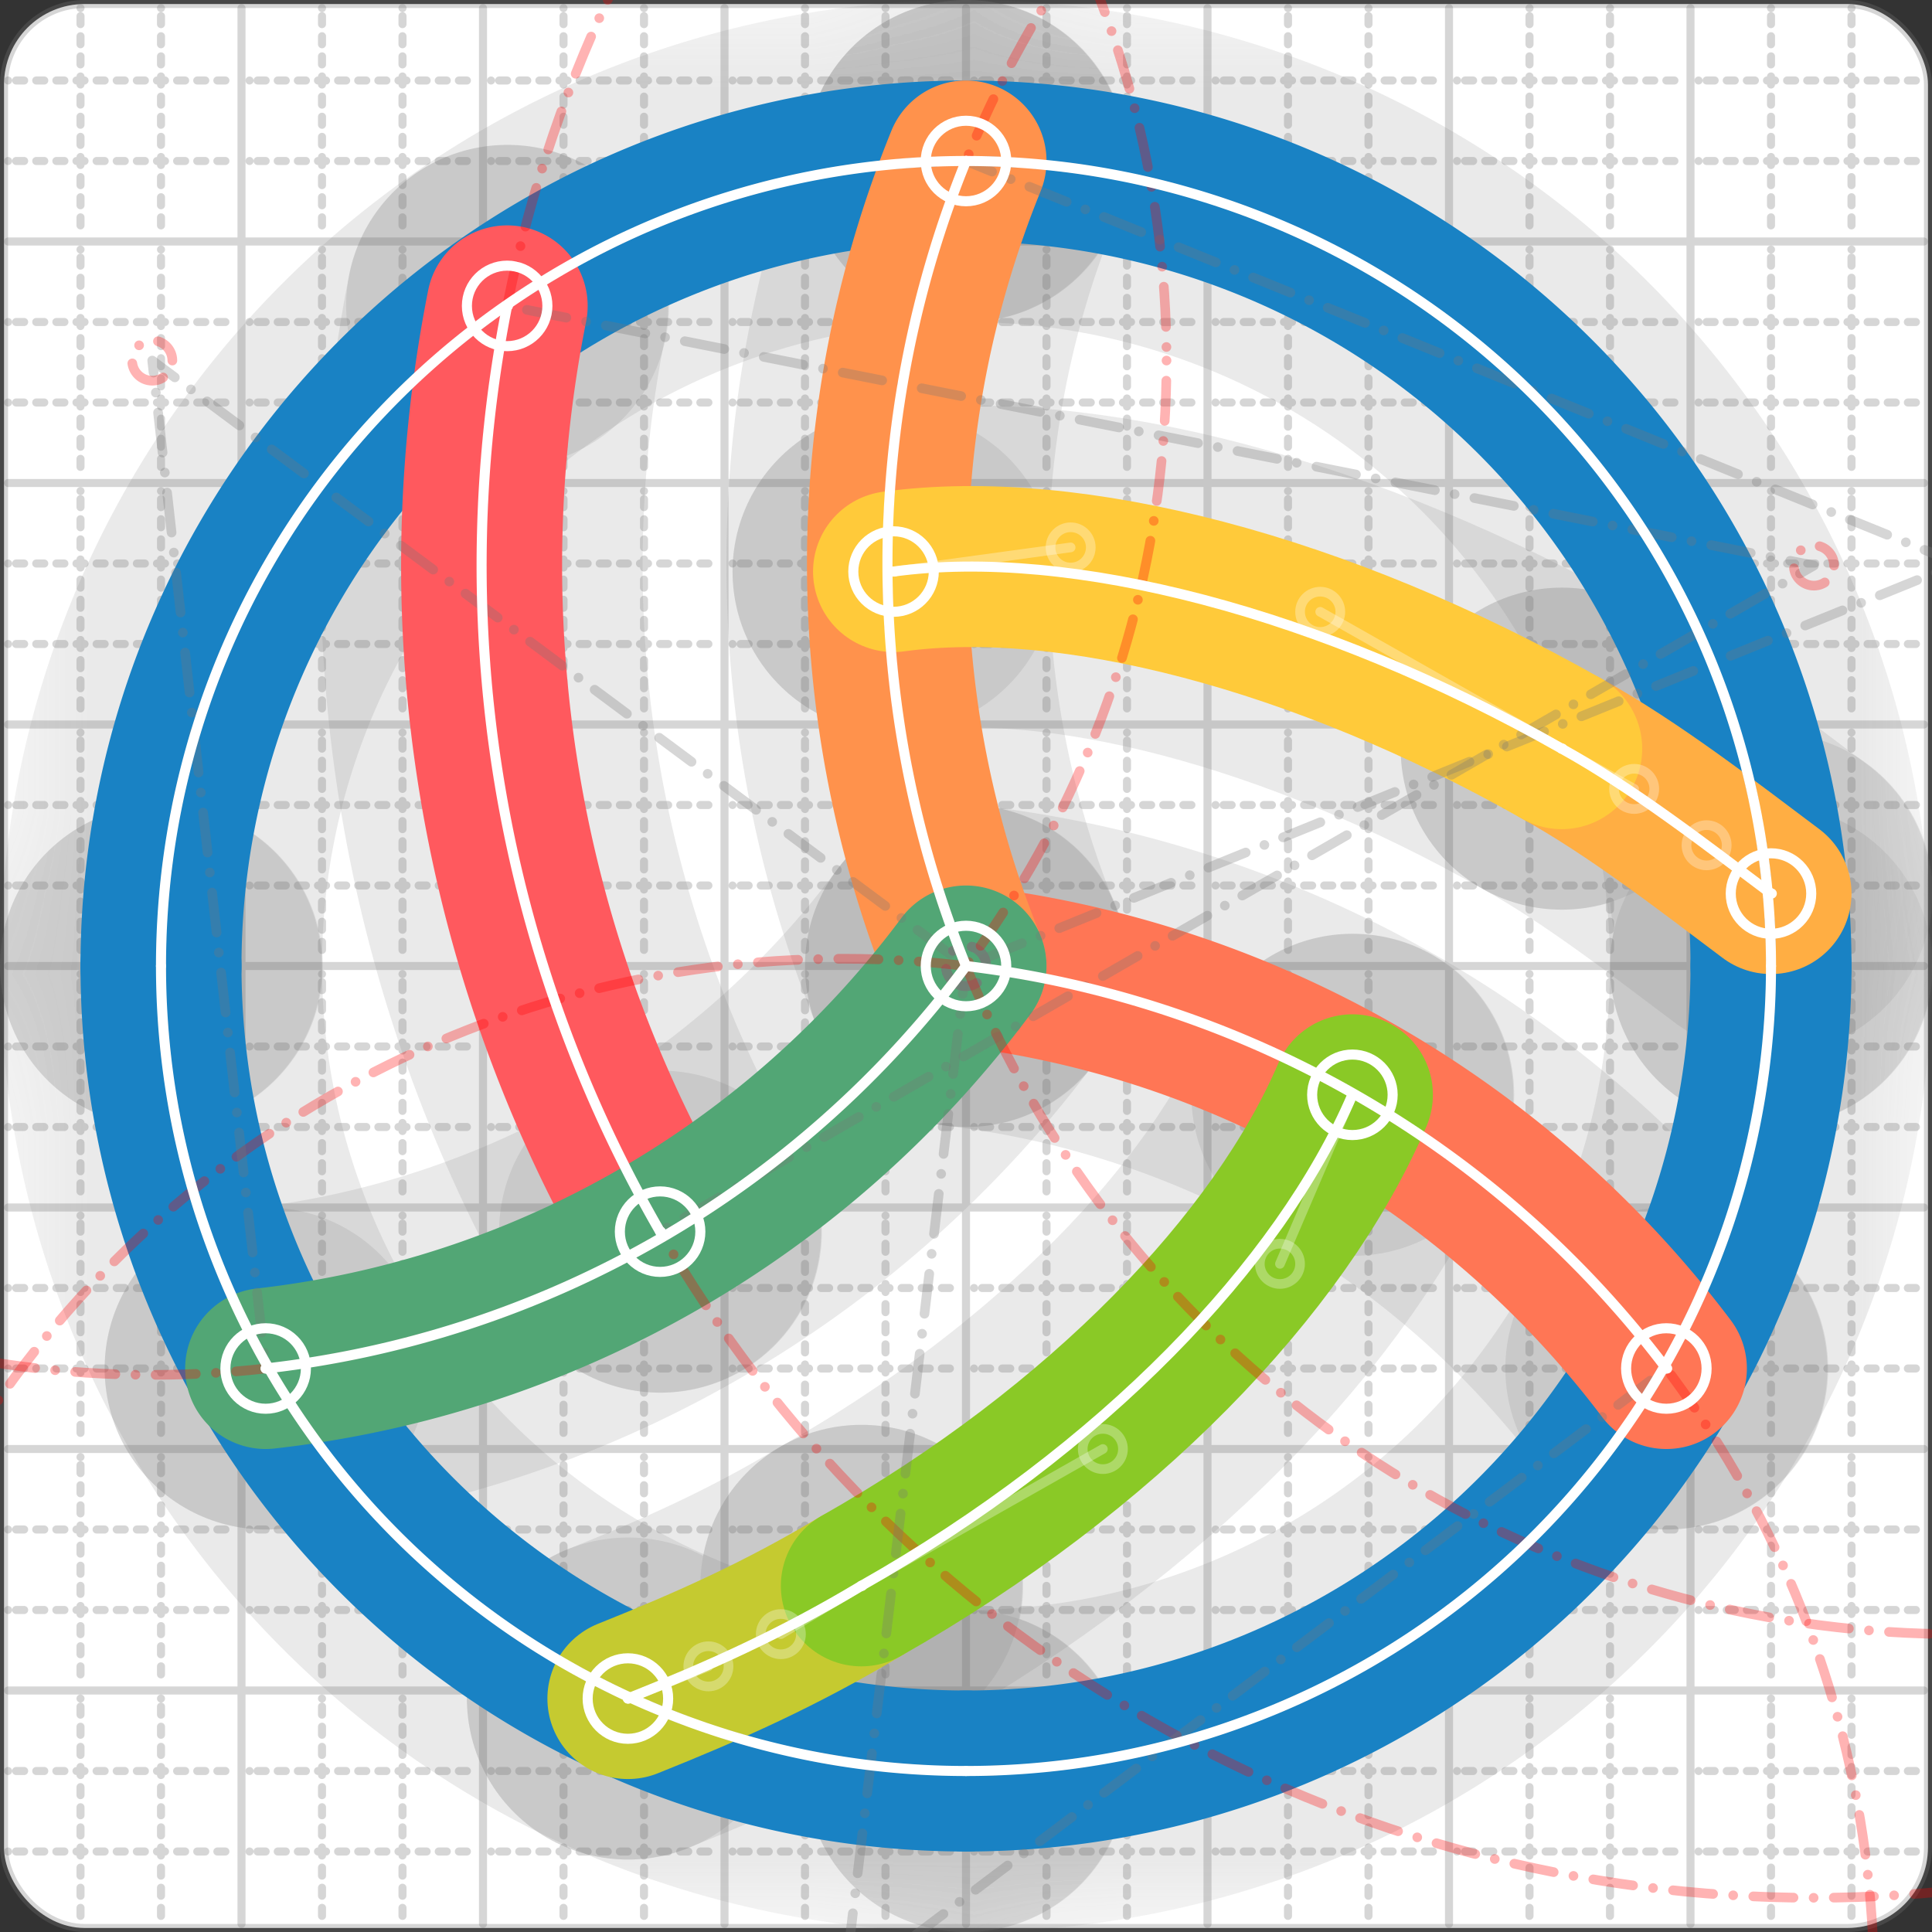
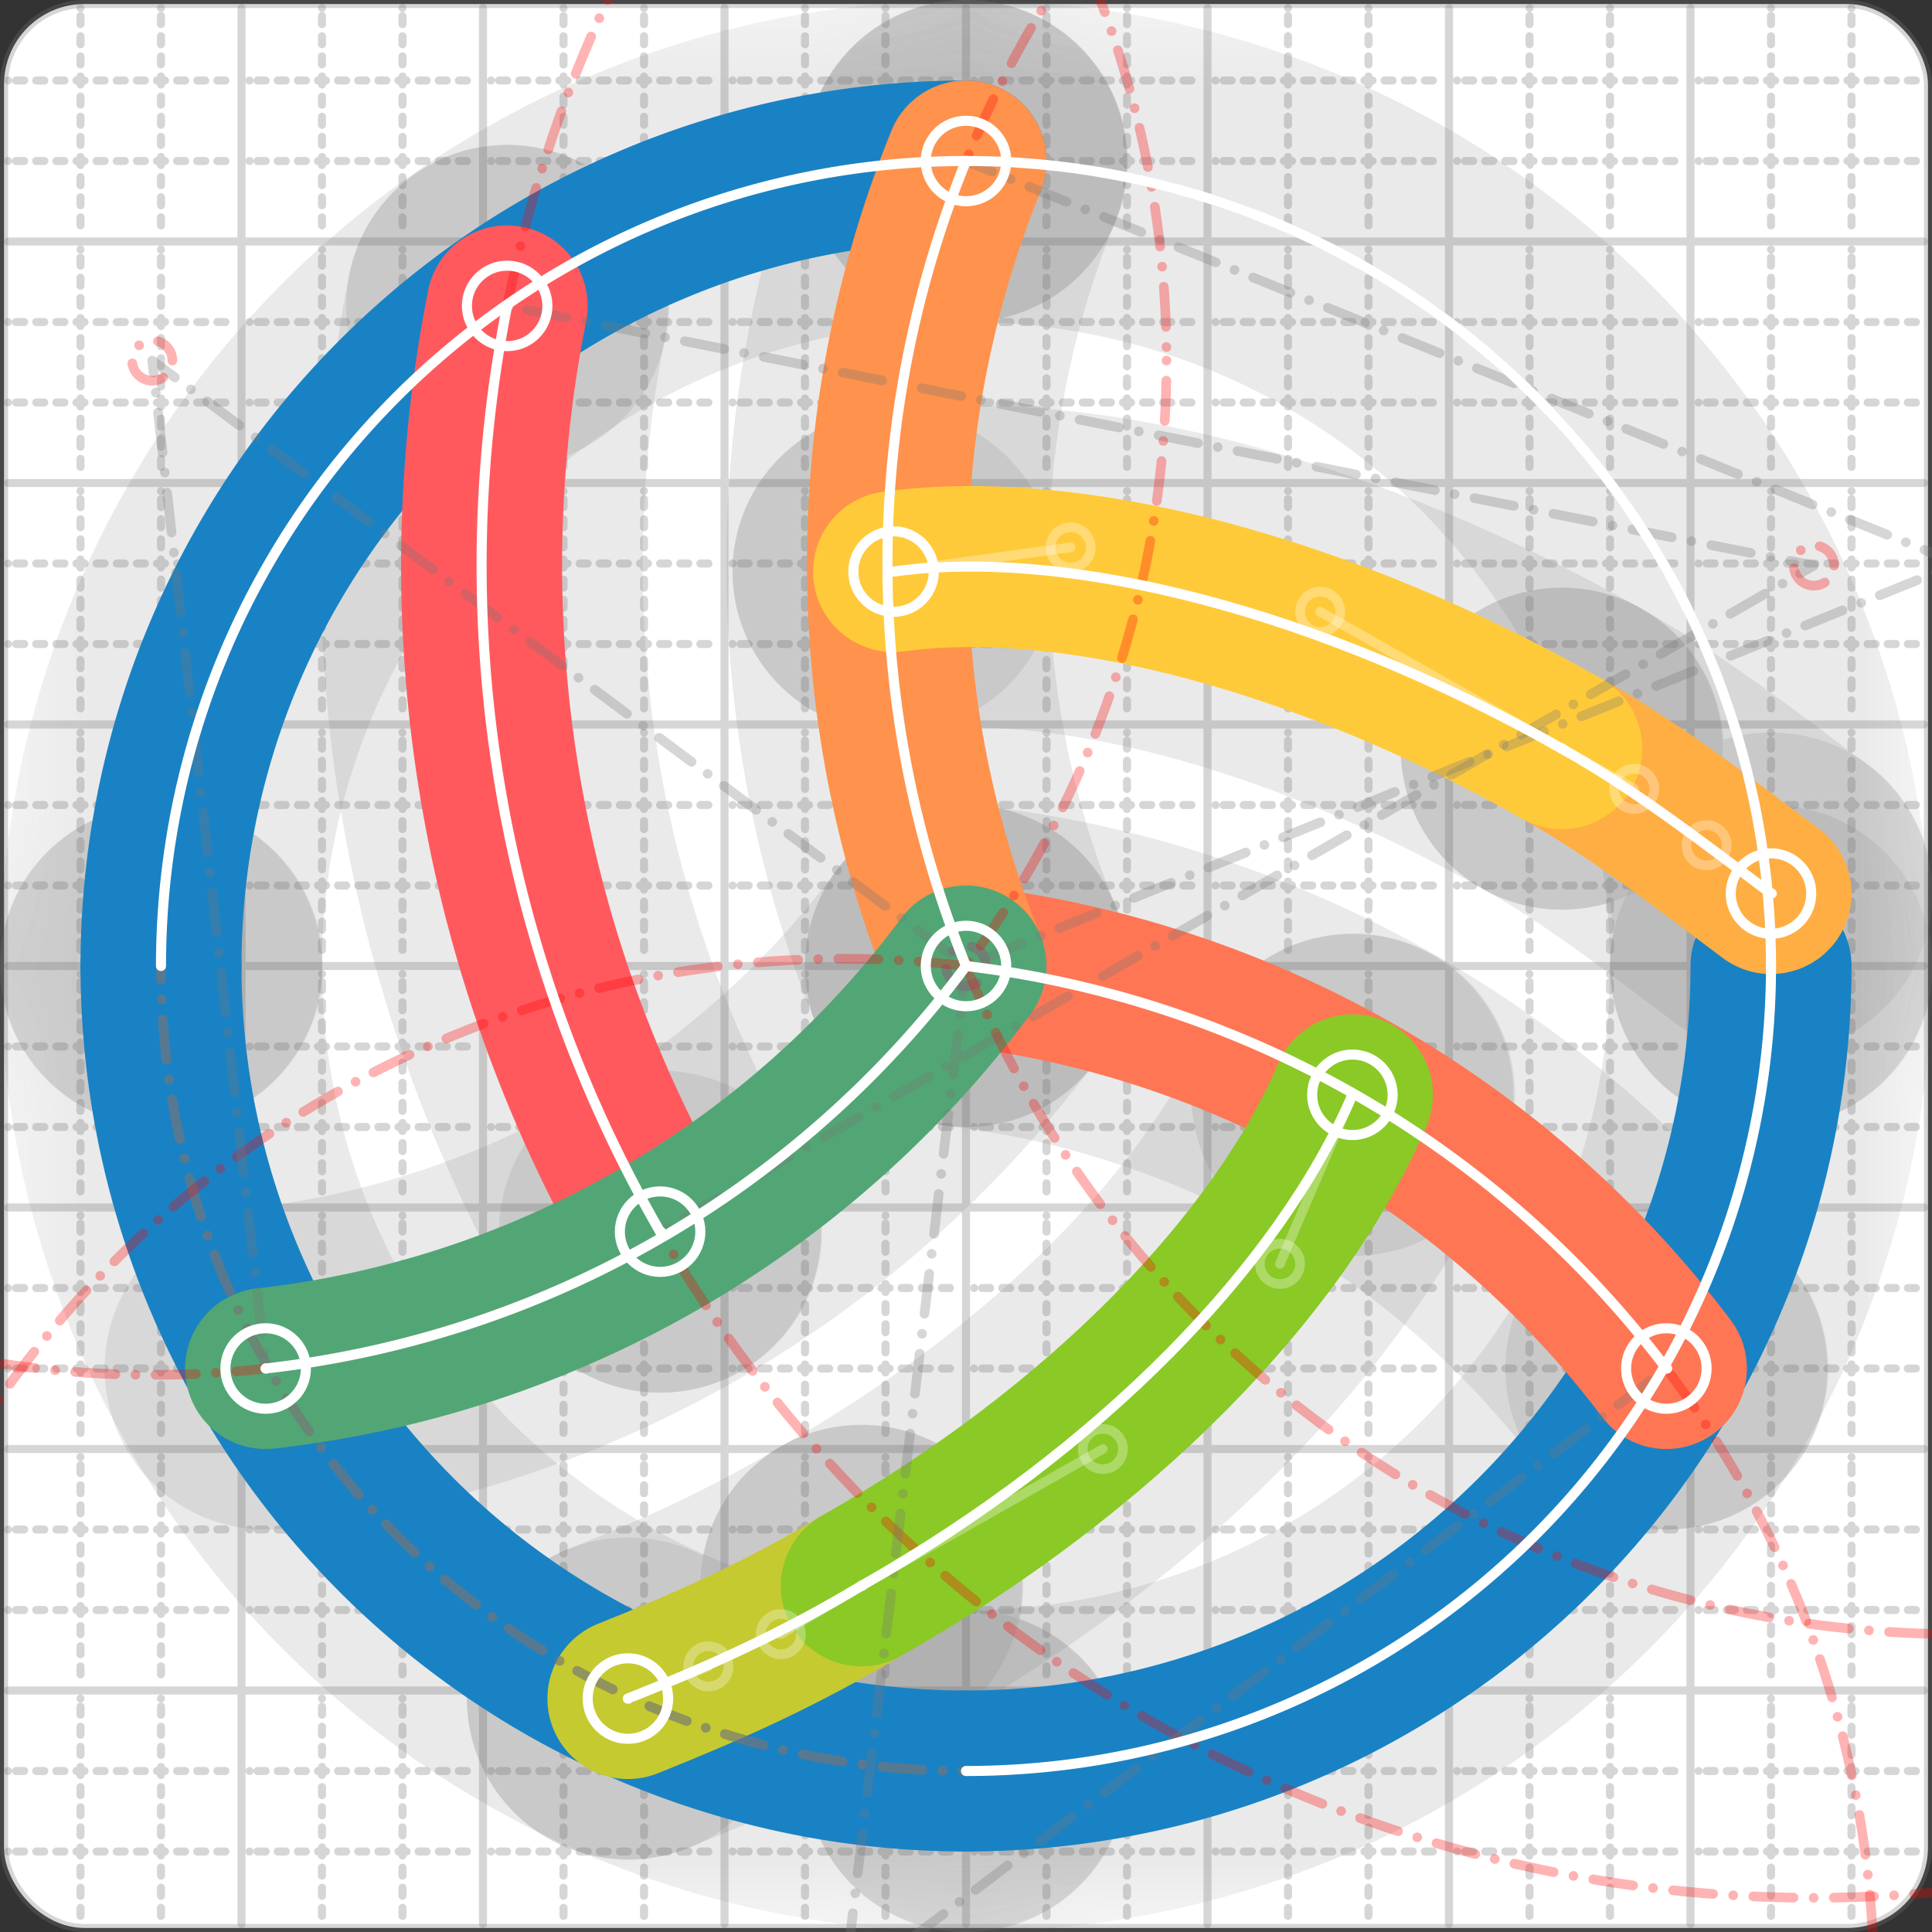
<svg xmlns="http://www.w3.org/2000/svg" width="24" height="24" viewBox="0 0 24 24" fill="none" stroke="currentColor" stroke-width="2" stroke-linecap="round" stroke-linejoin="round">
  <rect x="0" y="0" width="24" height="24" fill="#333333" stroke="none" />
  <style>
  @media screen and (prefers-color-scheme: light) {
    .svg-preview-grid-rect { fill: none }
  }
  @media screen and (prefers-color-scheme: dark) {
    .svg-preview-grid-rect { fill: none }
    .svg
    .svg-preview-grid-group,
    .svg-preview-radii-group,
    .svg-preview-shadow-mask-group,
    .svg-preview-shadow-group {
      stroke: #fff;
    }
  }
</style>
  <g class="svg-preview-grid-group" stroke-linecap="butt" stroke-width="0.1" stroke="#777" stroke-opacity="0.3">
    <rect class="svg-preview-grid-rect" width="23.9" height="23.9" x="0.05" y="0.05" rx="1" fill="#fff" />
    <path stroke-dasharray="0 0.1 0.1 0.15 0.1 0.15 0.1 0.15 0.1 0.15 0.1 0.15 0.1 0.15 0.1 0.15 0.1 0.15 0.1 0.15 0.1 0.15 0.1 0.15 0 0.15" stroke-width="0.1" d="M0.1 1h23.8M1 0.1v23.8M0.1 2h23.8M2 0.1v23.8M0.1 4h23.8M4 0.1v23.8M0.1 5h23.8M5 0.1v23.8M0.1 7h23.8M7 0.1v23.8M0.1 8h23.8M8 0.1v23.8M0.1 10h23.8M10 0.1v23.8M0.1 11h23.8M11 0.1v23.8M0.1 13h23.8M13 0.1v23.8M0.1 14h23.8M14 0.1v23.8M0.1 16h23.8M16 0.1v23.8M0.1 17h23.8M17 0.1v23.8M0.1 19h23.8M19 0.1v23.8M0.1 20h23.8M20 0.1v23.8M0.1 22h23.8M22 0.1v23.8M0.1 23h23.8M23 0.1v23.8" />
    <path d="M0.1 3h23.8M3 0.1v23.8M0.1 6h23.8M6 0.1v23.8M0.1 9h23.8M9 0.1v23.8M0.1 12h23.8M12 0.1v23.8M0.1 15h23.8M15 0.1v23.8M0.1 18h23.8M18 0.1v23.8M0.1 21h23.8M21 0.1v23.8" />
  </g>
  <g class="svg-preview-shadow-mask-group" stroke-width="4" stroke="#777" stroke-opacity="0.15">
    <mask id="svg-preview-shadow-mask-0" maskUnits="userSpaceOnUse" stroke-opacity="1" stroke-width="4" stroke="#000">
      <rect x="0" y="0" width="24" height="24" fill="#fff" stroke="none" rx="1" />
      <path d="M12 2h.01M22 12h.01M12 22h.01M2 12h.01" />
    </mask>
    <mask id="svg-preview-shadow-mask-1" maskUnits="userSpaceOnUse" stroke-opacity="1" stroke-width="4" stroke="#000">
      <rect x="0" y="0" width="24" height="24" fill="#fff" stroke="none" rx="1" />
      <path d="M6.3 3.8h.01M8.2 15.3h.01" />
    </mask>
    <mask id="svg-preview-shadow-mask-2" maskUnits="userSpaceOnUse" stroke-opacity="1" stroke-width="4" stroke="#000">
      <rect x="0" y="0" width="24" height="24" fill="#fff" stroke="none" rx="1" />
      <path d="M20.7 17h.01M12 12h.01M12 2h.01" />
    </mask>
    <mask id="svg-preview-shadow-mask-3" maskUnits="userSpaceOnUse" stroke-opacity="1" stroke-width="4" stroke="#000">
      <rect x="0" y="0" width="24" height="24" fill="#fff" stroke="none" rx="1" />
      <path d="M22 11.1h.01M19.4 9.3h.01M11.1 7.1h.01" />
    </mask>
    <mask id="svg-preview-shadow-mask-4" maskUnits="userSpaceOnUse" stroke-opacity="1" stroke-width="4" stroke="#000">
      <rect x="0" y="0" width="24" height="24" fill="#fff" stroke="none" rx="1" />
      <path d="M7.8 21.1h.01M10.7 19.7h.01M16.8 13.6h.01" />
    </mask>
    <mask id="svg-preview-shadow-mask-5" maskUnits="userSpaceOnUse" stroke-opacity="1" stroke-width="4" stroke="#000">
      <rect x="0" y="0" width="24" height="24" fill="#fff" stroke="none" rx="1" />
      <path d="M12 12h.01M3.3 17h.01" />
    </mask>
  </g>
  <g class="svg-preview-shadow-group" stroke-width="4" stroke="#777" stroke-opacity="0.15">
    <path mask="url(#svg-preview-shadow-mask-0)" d="M 12 2 A10 10 0 0 1 22 12" />
    <path mask="url(#svg-preview-shadow-mask-0)" d="M 22 12 A10 10 0 0 1 12 22" />
    <path mask="url(#svg-preview-shadow-mask-0)" d="M 12 22 A10 10 0 0 1 2 12" />
    <path mask="url(#svg-preview-shadow-mask-0)" d="M 2 12 A10 10 0 0 1 12 2" />
    <path mask="url(#svg-preview-shadow-mask-1)" d="M 6.3 3.8 A16.55 16.55 0 0 0 8.2 15.3" />
    <path mask="url(#svg-preview-shadow-mask-2)" d="M 20.7 17 A12.8 12.8 0 0 0 12 12" />
    <path mask="url(#svg-preview-shadow-mask-2)" d="M 12 12 A13.3 13.3 0 0 1 12 2" />
    <path mask="url(#svg-preview-shadow-mask-3)" d="M 22 11.1 C21.2 10.5 20.3 9.8 19.4 9.3" />
    <path mask="url(#svg-preview-shadow-mask-3)" d="M 19.4 9.3 C16.4 7.6 13.3 6.8 11.1 7.1" />
    <path mask="url(#svg-preview-shadow-mask-4)" d="M 7.8 21.1 C8.8 20.7 9.7 20.3 10.7 19.7" />
    <path mask="url(#svg-preview-shadow-mask-4)" d="M 10.7 19.7 C13.7 18 15.9 15.7 16.8 13.6" />
    <path mask="url(#svg-preview-shadow-mask-5)" d="M 12 12 A12.6 12.6 0 0 1 3.3 17" />
-     <path d="M12 2h.01M22 12h.01M12 22h.01M2 12h.01M6.3 3.8h.01M8.2 15.3h.01M20.7 17h.01M12 12h.01M22 11.1h.01M19.4 9.3h.01M11.1 7.1h.01M7.8 21.1h.01M10.7 19.7h.01M16.8 13.6h.01M3.3 17h.01" />
+     <path d="M12 2h.01M22 12h.01M12 22h.01M2 12h.01M6.3 3.8h.01M8.2 15.3h.01M20.7 17h.01M12 12h.01M22 11.1h.01M19.4 9.3h.01M11.1 7.1h.01M7.8 21.1h.01M10.7 19.7h.01M16.8 13.6h.01h.01" />
  </g>
  <g class="svg-preview-handles-group" stroke-width="0.12" stroke="#777" stroke-opacity="0.6">
    <path d="M22 11.1 21.2 10.5" />
    <circle cy="10.5" cx="21.2" r="0.25" />
    <path d="M19.4 9.3 20.3 9.8" />
    <circle cy="9.8" cx="20.3" r="0.25" />
    <path d="M19.4 9.3 16.4 7.6" />
    <circle cy="7.6" cx="16.4" r="0.25" />
    <path d="M11.1 7.1 13.3 6.8" />
    <circle cy="6.8" cx="13.3" r="0.25" />
    <path d="M7.8 21.1 8.8 20.7" />
    <circle cy="20.7" cx="8.8" r="0.25" />
    <path d="M10.7 19.7 9.7 20.3" />
    <circle cy="20.3" cx="9.7" r="0.25" />
    <path d="M10.7 19.7 13.7 18" />
-     <circle cy="18" cx="13.7" r="0.25" />
    <path d="M16.8 13.6 15.9 15.7" />
    <circle cy="15.7" cx="15.9" r="0.25" />
  </g>
  <g class="svg-preview-colored-path-group">
-     <path d="M 12 2 A10 10 0 0 1 22 12" stroke="#1982c4" />
    <path d="M 22 12 A10 10 0 0 1 12 22" stroke="#1982c4" />
    <path d="M 12 22 A10 10 0 0 1 2 12" stroke="#1982c4" />
    <path d="M 2 12 A10 10 0 0 1 12 2" stroke="#1982c4" />
    <path d="M 6.3 3.8 A16.55 16.55 0 0 0 8.2 15.3" stroke="#FF595E" />
    <path d="M 20.7 17 A12.8 12.8 0 0 0 12 12" stroke="#FF7655" />
    <path d="M 12 12 A13.3 13.3 0 0 1 12 2" stroke="#ff924c" />
    <path d="M 22 11.1 C21.2 10.5 20.3 9.8 19.4 9.3" stroke="#FFAE43" />
    <path d="M 19.4 9.3 C16.4 7.6 13.3 6.8 11.1 7.1" stroke="#ffca3a" />
    <path d="M 7.8 21.1 C8.8 20.7 9.7 20.3 10.7 19.7" stroke="#C5CA30" />
    <path d="M 10.7 19.7 C13.7 18 15.9 15.7 16.8 13.6" stroke="#8ac926" />
    <path d="M 12 12 A12.6 12.6 0 0 1 3.3 17" stroke="#52A675" />
  </g>
  <g class="svg-preview-radii-group" stroke-width="0.12" stroke-dasharray="0 0.25 0.25" stroke="#777" stroke-opacity="0.3">
    <circle cy="12" cx="12" r="0.25" stroke-dasharray="0" />
    <circle cy="12" cx="12" r="10" />
    <circle cy="12" cx="12" r="0.25" stroke-dasharray="0" />
-     <circle cy="12" cx="12" r="10" />
    <circle cy="12" cx="12" r="0.25" stroke-dasharray="0" />
    <circle cy="12" cx="12" r="10" />
    <circle cy="12" cx="12" r="0.25" stroke-dasharray="0" />
    <circle cy="12" cx="12" r="10" />
    <path d="M6.3 3.8 22.533 7.025 8.2 15.3" />
    <circle cy="7.025" cx="22.533" r="0.25" stroke-dasharray="0" stroke="red" />
    <circle cy="7.025" cx="22.533" r="16.55" stroke="red" />
    <path d="M20.7 17 10.482 24.71 12 12" />
    <circle cy="24.71" cx="10.482" r="0.25" stroke-dasharray="0" stroke="red" />
    <circle cy="24.71" cx="10.482" r="12.8" stroke="red" />
    <path d="M12 12 24.324 7 12 2" />
    <circle cy="7" cx="24.324" r="0.25" stroke-dasharray="0" stroke="red" />
    <circle cy="7" cx="24.324" r="13.3" stroke="red" />
    <path d="M12 12 1.891 4.479 3.3 17" />
    <circle cy="4.479" cx="1.891" r="0.25" stroke-dasharray="0" stroke="red" />
    <circle cy="4.479" cx="1.891" r="12.6" stroke="red" />
  </g>
  <g class="svg-preview-control-path-marker-mask-group" stroke-width="1" stroke="#000">
    <mask id="svg-preview-control-path-marker-mask-4" maskUnits="userSpaceOnUse">
      <rect x="0" y="0" width="24" height="24" fill="#fff" stroke="none" rx="1" />
      <path d="M6.3 3.8h.01" />
      <path d="M8.2 15.3h.01" />
    </mask>
    <mask id="svg-preview-control-path-marker-mask-5" maskUnits="userSpaceOnUse">
      <rect x="0" y="0" width="24" height="24" fill="#fff" stroke="none" rx="1" />
      <path d="M20.7 17h.01" />
      <path d="M12 12h.01" />
    </mask>
    <mask id="svg-preview-control-path-marker-mask-6" maskUnits="userSpaceOnUse">
      <rect x="0" y="0" width="24" height="24" fill="#fff" stroke="none" rx="1" />
      <path d="M12 12h.01" />
      <path d="M12 2h.01" />
    </mask>
    <mask id="svg-preview-control-path-marker-mask-7" maskUnits="userSpaceOnUse">
      <rect x="0" y="0" width="24" height="24" fill="#fff" stroke="none" rx="1" />
      <path d="M22 11.1h.01" />
      <path d="M19.4 9.3h.01" />
    </mask>
    <mask id="svg-preview-control-path-marker-mask-8" maskUnits="userSpaceOnUse">
      <rect x="0" y="0" width="24" height="24" fill="#fff" stroke="none" rx="1" />
      <path d="M19.4 9.3h.01" />
      <path d="M11.1 7.1h.01" />
    </mask>
    <mask id="svg-preview-control-path-marker-mask-9" maskUnits="userSpaceOnUse">
      <rect x="0" y="0" width="24" height="24" fill="#fff" stroke="none" rx="1" />
      <path d="M7.8 21.1h.01" />
      <path d="M10.7 19.7h.01" />
    </mask>
    <mask id="svg-preview-control-path-marker-mask-10" maskUnits="userSpaceOnUse">
      <rect x="0" y="0" width="24" height="24" fill="#fff" stroke="none" rx="1" />
      <path d="M10.7 19.7h.01" />
      <path d="M16.8 13.6h.01" />
    </mask>
    <mask id="svg-preview-control-path-marker-mask-11" maskUnits="userSpaceOnUse">
      <rect x="0" y="0" width="24" height="24" fill="#fff" stroke="none" rx="1" />
      <path d="M12 12h.01" />
      <path d="M3.3 17h.01" />
    </mask>
  </g>
  <g class="svg-preview-control-path-group" stroke="#fff" stroke-width="0.125">
    <path d="M 12 2 A10 10 0 0 1 22 12" />
    <path d="M 22 12 A10 10 0 0 1 12 22" />
-     <path d="M 12 22 A10 10 0 0 1 2 12" />
    <path d="M 2 12 A10 10 0 0 1 12 2" />
    <path mask="url(#svg-preview-control-path-marker-mask-4)" d="M 6.3 3.8 A16.55 16.55 0 0 0 8.2 15.3" />
    <path mask="url(#svg-preview-control-path-marker-mask-5)" d="M 20.7 17 A12.8 12.8 0 0 0 12 12" />
    <path mask="url(#svg-preview-control-path-marker-mask-6)" d="M 12 12 A13.3 13.3 0 0 1 12 2" />
    <path mask="url(#svg-preview-control-path-marker-mask-7)" d="M 22 11.1 C21.2 10.5 20.3 9.8 19.4 9.3" />
    <path mask="url(#svg-preview-control-path-marker-mask-8)" d="M 19.4 9.3 C16.4 7.6 13.3 6.8 11.1 7.1" />
    <path mask="url(#svg-preview-control-path-marker-mask-9)" d="M 7.8 21.1 C8.8 20.7 9.7 20.3 10.7 19.7" />
    <path mask="url(#svg-preview-control-path-marker-mask-10)" d="M 10.7 19.7 C13.7 18 15.9 15.7 16.8 13.6" />
    <path mask="url(#svg-preview-control-path-marker-mask-11)" d="M 12 12 A12.6 12.6 0 0 1 3.3 17" />
  </g>
  <g class="svg-preview-control-path-marker-group" stroke="#fff" stroke-width="0.125">
    <path d="M6.3 3.8h.01M8.2 15.3h.01M20.7 17h.01M12 12h.01M12 12h.01M12 2h.01M22 11.1h.01M19.4 9.3h.01M19.4 9.3h.01M11.1 7.1h.01M7.8 21.1h.01M10.7 19.7h.01M10.7 19.7h.01M16.8 13.6h.01M12 12h.01M3.3 17h.01" />
    <circle cx="6.3" cy="3.8" r="0.5" />
    <circle cx="8.2" cy="15.3" r="0.5" />
    <circle cx="20.7" cy="17" r="0.5" />
    <circle cx="12" cy="2" r="0.5" />
    <circle cx="22" cy="11.1" r="0.5" />
    <circle cx="11.1" cy="7.1" r="0.5" />
    <circle cx="7.8" cy="21.1" r="0.5" />
    <circle cx="16.8" cy="13.6" r="0.5" />
    <circle cx="12" cy="12" r="0.5" />
    <circle cx="3.3" cy="17" r="0.5" />
  </g>
  <g class="svg-preview-handles-group" stroke-width="0.12" stroke="#FFF" stroke-opacity="0.3">
    <path d="M22 11.1 21.2 10.5" />
    <circle cy="10.5" cx="21.2" r="0.25" />
    <path d="M19.4 9.3 20.3 9.8" />
    <circle cy="9.8" cx="20.3" r="0.25" />
    <path d="M19.4 9.3 16.4 7.6" />
    <circle cy="7.6" cx="16.4" r="0.25" />
    <path d="M11.1 7.1 13.3 6.8" />
    <circle cy="6.8" cx="13.3" r="0.25" />
    <path d="M7.8 21.1 8.8 20.7" />
    <circle cy="20.7" cx="8.8" r="0.25" />
    <path d="M10.7 19.7 9.7 20.3" />
    <circle cy="20.3" cx="9.7" r="0.25" />
    <path d="M10.7 19.7 13.7 18" />
    <circle cy="18" cx="13.7" r="0.25" />
    <path d="M16.8 13.6 15.9 15.7" />
    <circle cy="15.7" cx="15.9" r="0.25" />
  </g>
</svg>